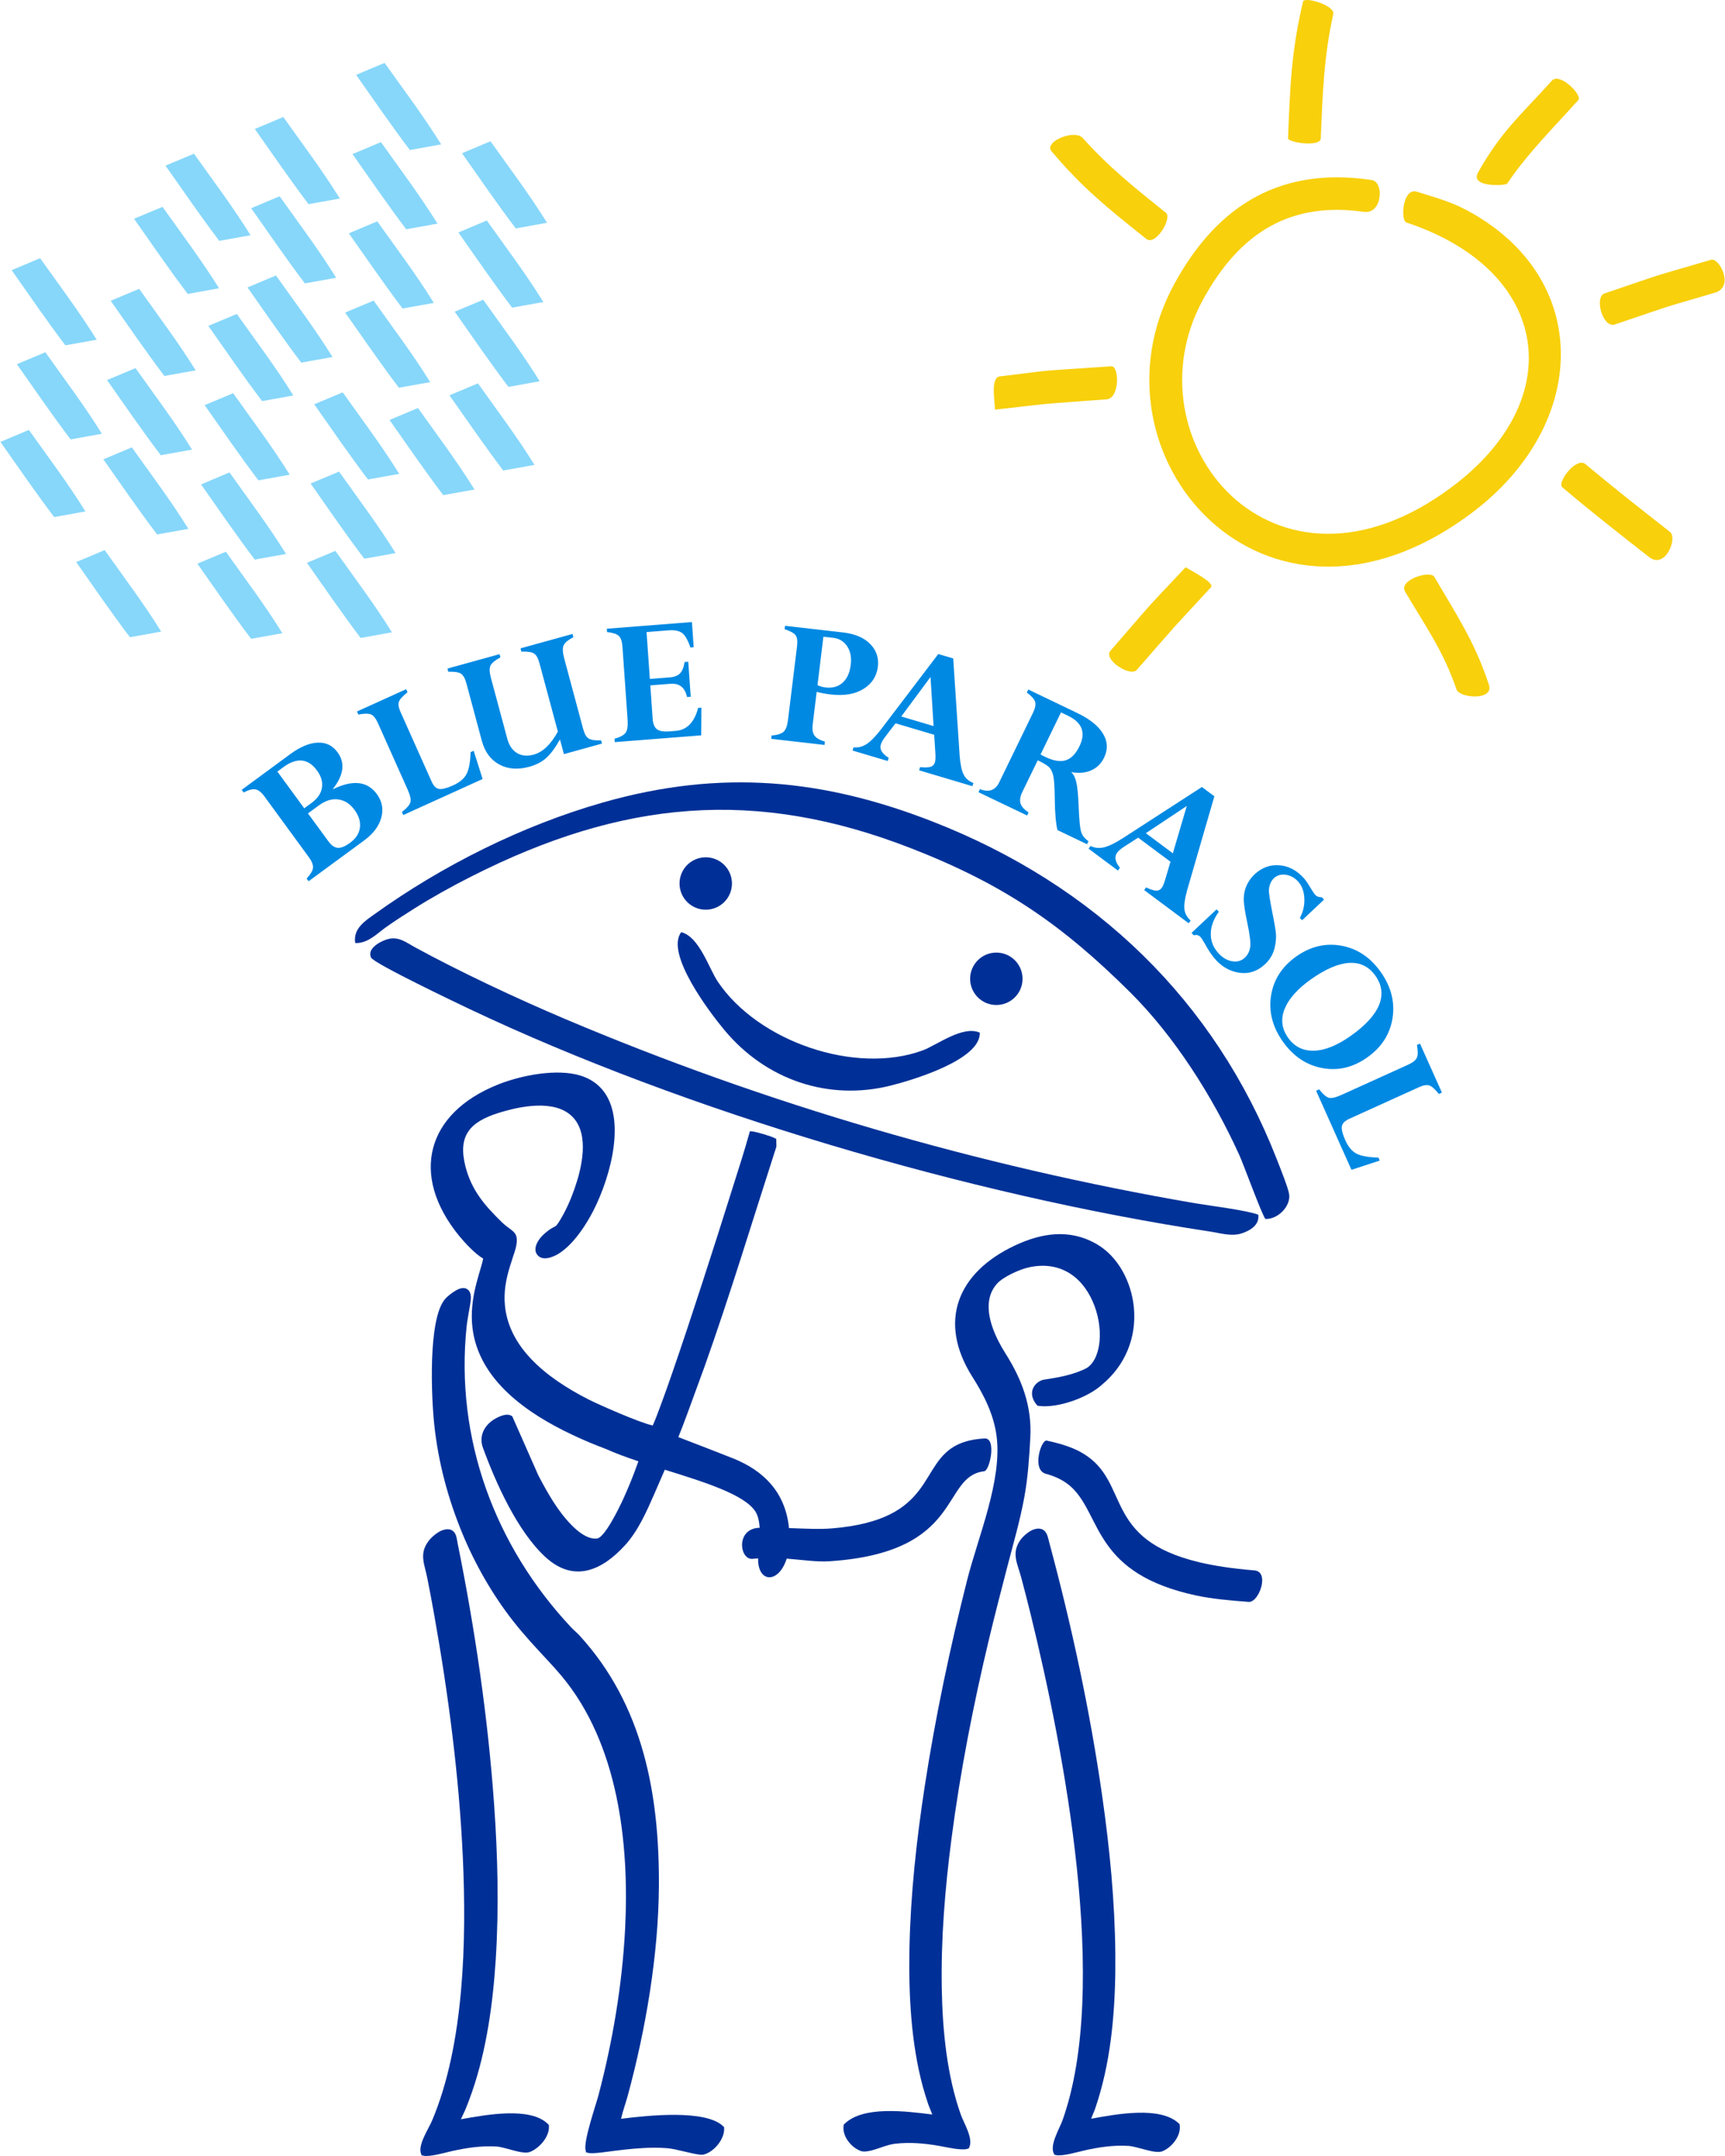
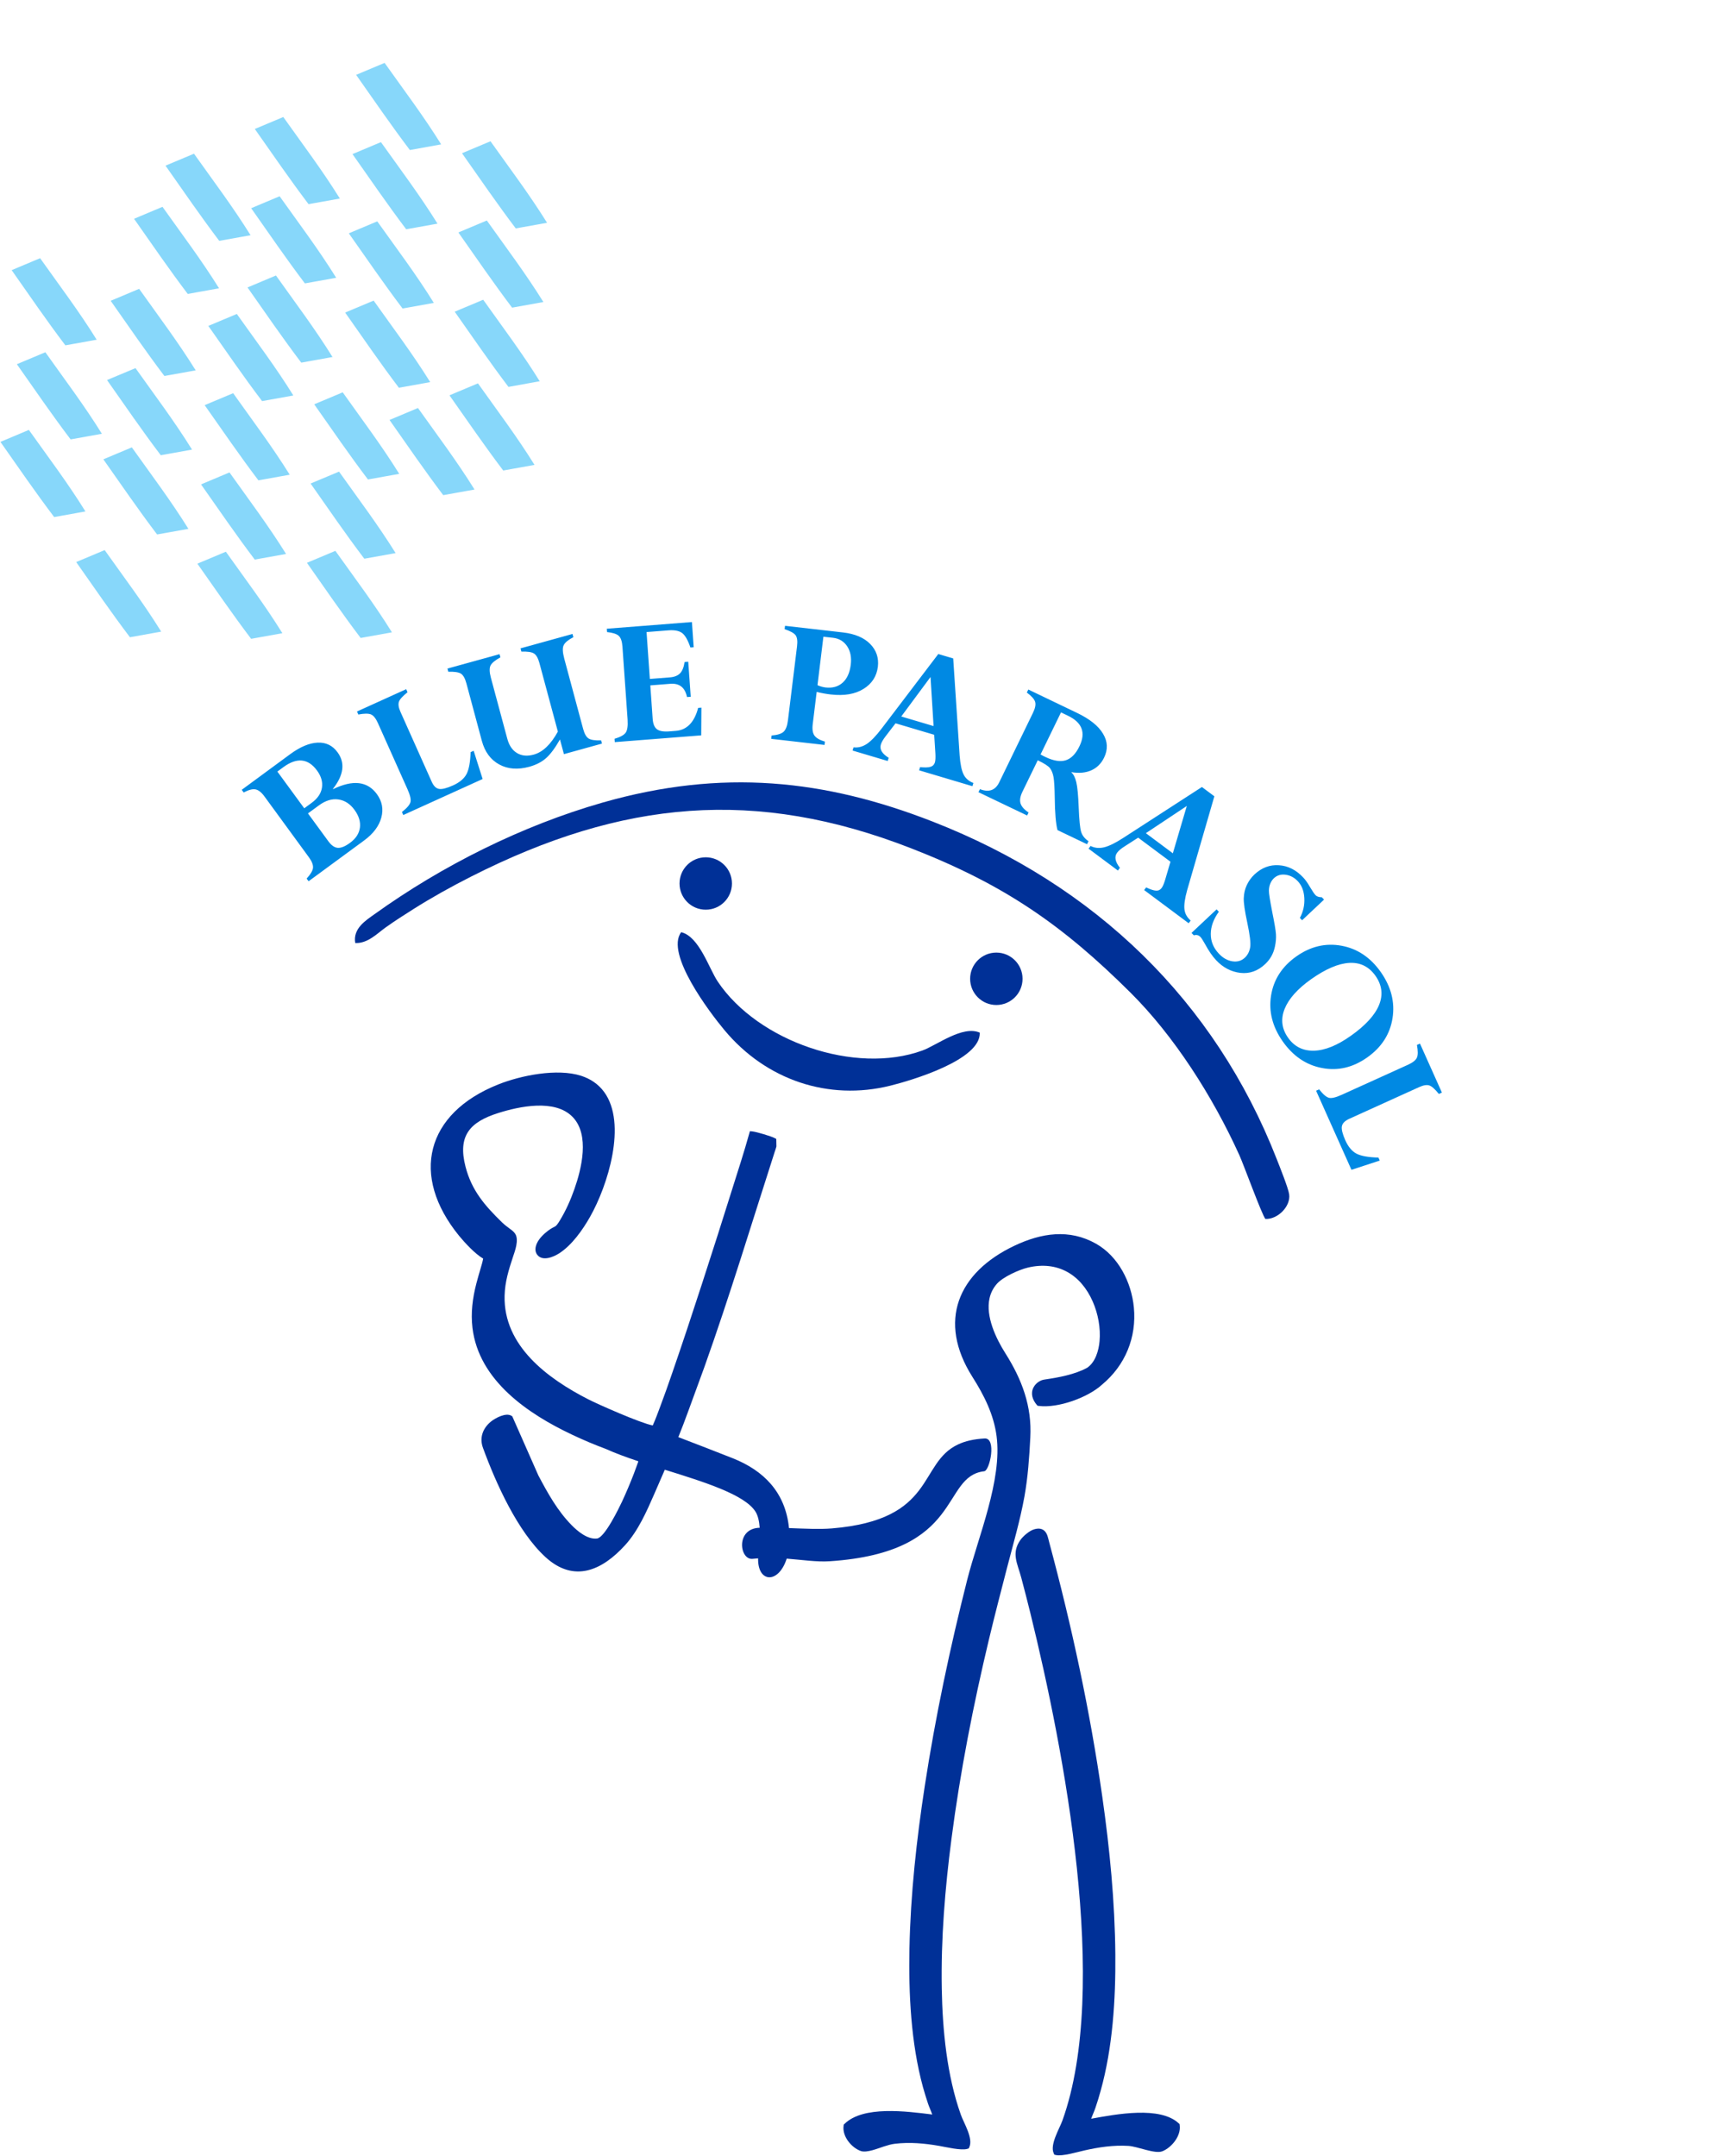
<svg xmlns="http://www.w3.org/2000/svg" xml:space="preserve" width="368px" height="460px" version="1.1" shape-rendering="geometricPrecision" text-rendering="geometricPrecision" image-rendering="optimizeQuality" fill-rule="evenodd" clip-rule="evenodd" viewBox="0 0 36181 45248">
  <g id="Layer_x0020_1">
-     <path fill="#003097" d="M21934 30929c249,68 427,169 565,305 613,606 458,1796 2605,2253 312,66 672,101 1090,132 217,17 448,-635 121,-661 -457,-37 -835,-95 -1150,-169 -2054,-487 -1443,-1679 -2442,-2283 -188,-115 -436,-201 -767,-272 -118,-25 -316,614 -22,695z" />
    <path fill="#003097" d="M10130 26414c-171,-99 -392,-340 -505,-478 -1031,-1265 -698,-2570 817,-3175 480,-192 1243,-345 1745,-183 194,63 358,172 480,337 491,666 75,1974 -294,2623 -155,274 -381,596 -651,768 -120,76 -347,171 -457,28 -56,-72 -42,-166 -6,-242 49,-106 145,-197 237,-266 152,-114 138,-38 243,-211 126,-207 225,-429 305,-657 151,-428 327,-1141 -36,-1516 -371,-384 -1122,-222 -1564,-82 -597,189 -851,480 -684,1126 130,502 407,818 767,1169 51,49 103,89 159,130 44,32 90,65 119,113 78,128 -7,355 -50,483 -90,272 -167,520 -175,811 -27,1058 909,1742 1754,2175 201,103 1098,501 1355,549 57,-127 107,-263 155,-392 89,-236 173,-475 255,-713 217,-627 425,-1258 630,-1889 214,-660 426,-1321 633,-1984 119,-377 244,-761 350,-1142l16 -56 57 6c83,9 387,99 460,138l36 19 3 157 -2 8c-7,33 -22,68 -32,100 -486,1509 -944,3024 -1476,4518l-341 933c-66,182 -135,363 -207,542 402,155 792,304 1146,445 644,257 1101,711 1176,1464 340,12 636,28 897,7 2204,-181 1804,-1369 2654,-1764 143,-67 321,-111 555,-124 254,-14 108,674 -9,688 -923,107 -404,1701 -3244,1889 -270,18 -568,-29 -901,-55 -174,540 -613,505 -600,-6 -38,2 -77,6 -115,10 -275,31 -365,-639 148,-652 -10,-139 -37,-262 -94,-347 -235,-353 -1069,-613 -1897,-871 -71,167 -144,334 -217,500 -164,375 -340,779 -617,1084 -478,525 -1068,801 -1671,249 -584,-535 -1040,-1550 -1311,-2292 -79,-215 -1,-416 172,-555 91,-72 310,-190 425,-118l18 11 547 1240c196,371 400,740 696,1042 128,131 338,307 536,283 162,-21 459,-637 524,-774 90,-194 174,-393 251,-593 27,-70 53,-141 78,-213 4,-11 9,-26 14,-41 -248,-83 -481,-168 -682,-259 -240,-89 -476,-189 -708,-299 -926,-437 -1957,-1135 -2091,-2240 -38,-317 2,-625 81,-932 29,-115 64,-228 97,-343 16,-54 36,-121 46,-181z" />
    <path fill="#003097" d="M22889 44466c536,-98 1445,-268 1837,96l18 16 3 25c31,222 -168,468 -365,546 -153,62 -517,-101 -712,-113 -316,-19 -623,27 -931,97 -136,31 -460,127 -591,95l-32 -8 -14 -31c-82,-182 121,-512 185,-689 999,-2792 30,-7777 -670,-10629 -63,-255 -128,-510 -196,-764 -77,-291 -215,-509 -16,-789 58,-81 187,-191 282,-220 73,-23 152,-28 214,23 71,58 85,165 108,249 470,1746 858,3543 1113,5334 156,1094 265,2210 274,3316 8,942 -55,1953 -309,2863 -32,119 -69,236 -108,352 -25,77 -63,153 -90,231z" />
    <path fill="#003097" d="M23114 29062c-297,271 -925,496 -1324,444l-27 -4 -17 -20c-88,-104 -134,-238 -66,-366 45,-85 139,-154 236,-164 291,-43 626,-104 887,-245 175,-117 244,-361 262,-559 25,-276 -31,-576 -142,-830 -249,-569 -737,-863 -1362,-715 -188,45 -520,195 -648,338 -79,89 -131,191 -157,307 -84,381 134,840 333,1154 347,548 559,1111 523,1767 -22,419 -49,823 -123,1238 -92,506 -234,991 -363,1487 -129,499 -259,998 -379,1500 -330,1381 -606,2786 -789,4195 -135,1038 -223,2100 -204,3148 16,869 107,1821 400,2644 64,179 262,493 179,680l-13 28 -29 9c-130,40 -451,-38 -590,-62 -310,-54 -615,-82 -929,-45 -78,9 -158,33 -232,57 -121,39 -360,138 -482,96 -201,-70 -396,-309 -364,-531l3 -24 17 -16c394,-384 1293,-264 1840,-196 -26,-77 -64,-154 -89,-230 -38,-115 -74,-230 -106,-346 -252,-923 -302,-1958 -283,-2911 23,-1136 149,-2282 321,-3405 223,-1454 530,-2904 891,-4330 229,-904 738,-2088 616,-3017 -59,-453 -264,-859 -506,-1240 -738,-1165 -310,-2191 883,-2755 560,-265 1148,-360 1712,-40 469,266 741,810 792,1334 61,631 -182,1221 -671,1625z" />
-     <path fill="#003097" d="M9663 44477c530,-95 1456,-267 1826,99l19 18 2 26c15,224 -201,466 -399,543 -156,61 -507,-102 -703,-114 -318,-19 -629,28 -938,97 -136,31 -468,128 -597,95l-35 -9 -12 -33c-70,-184 157,-517 230,-689 680,-1601 726,-3804 648,-5521 -78,-1707 -303,-3427 -603,-5109 -45,-255 -93,-509 -144,-764 -60,-302 -178,-511 37,-787 62,-80 196,-189 293,-218 73,-22 155,-29 216,25 68,60 75,168 91,251 364,1801 637,3653 766,5485 76,1074 103,2163 35,3237 -59,929 -192,1909 -497,2791 -41,119 -85,236 -132,352 -30,75 -71,149 -103,225z" />
-     <path fill="#003097" d="M13024 44467c567,-71 1770,-200 2141,155l20 19 2 27c11,230 -222,507 -442,552 -72,15 -342,-55 -423,-73 -102,-23 -226,-55 -330,-63 -90,-7 -179,-10 -269,-10 -288,1 -575,32 -860,68 -115,14 -427,66 -532,40l-39 -9 -11 -39c-52,-192 208,-932 269,-1161 299,-1135 499,-2322 559,-3494 91,-1791 -142,-3879 -1333,-5305 -94,-112 -191,-220 -291,-327 -252,-271 -494,-530 -723,-822 -430,-547 -798,-1189 -1064,-1832 -305,-736 -510,-1502 -594,-2295 -60,-562 -136,-2206 225,-2633 43,-51 123,-113 177,-150 74,-50 185,-111 274,-68 64,30 87,96 92,162 6,81 -30,253 -44,337 -15,96 -35,198 -45,294 -243,2348 589,4601 2192,6312 56,59 119,110 175,170 1338,1460 1680,3337 1668,5263 -9,1442 -276,3004 -653,4395 -43,159 -105,324 -141,487z" />
-     <path fill="#F8D00C" d="M28612 4446c-1516,-217 -2594,408 -3378,1846 -1606,2941 1473,6724 5214,3936 2480,-1848 2069,-4523 -875,-5535 -23,-8 -46,-15 -69,-23 -128,-42 -80,-733 215,-648 355,113 686,199 1018,372 2688,1410 2626,4518 120,6385 -4331,3227 -8180,-1234 -6225,-4817 940,-1725 2303,-2460 4142,-2184 269,40 225,723 -162,668zm-5899 -1549c547,613 1101,1053 1744,1568 139,111 -216,706 -413,548 -788,-631 -1329,-1057 -1987,-1839 -168,-199 483,-471 656,-277zm10400 -799c-512,573 -1065,1117 -1494,1755 -31,46 -792,87 -611,-234 487,-865 884,-1188 1549,-1926 164,-182 645,305 556,405zm550 4060c1442,-488 784,-280 2235,-706 170,-50 497,568 80,691 -1298,382 -701,194 -2101,667 -251,85 -438,-576 -214,-652zm-401 3583c595,499 1155,937 1774,1423 163,128 -97,796 -442,525 -635,-498 -1209,-946 -1820,-1464 -114,-96 294,-647 488,-484zm-3171 2367c490,838 843,1356 1144,2261 115,345 -617,279 -677,106 -288,-836 -639,-1304 -1082,-2061 -142,-243 528,-454 615,-306zm-4690 219c-1021,1108 -541,574 -1555,1732 -137,157 -710,-219 -554,-399 1042,-1201 563,-674 1545,-1719 6,-6 11,-12 17,-18 6,-7 12,-13 17,-19 125,81 620,326 530,423zm-2190 -3946c-1537,116 -888,53 -2224,203 -18,2 -38,4 -57,6 -20,2 -40,5 -60,7 0,-173 -100,-675 102,-698 1298,-151 436,-82 2267,-207 24,-2 49,-3 74,-5 165,-11 181,673 -102,694zm4758 -8084c-200,909 -224,1686 -262,2609 -7,186 -690,86 -687,-3 44,-1078 65,-1812 315,-2870 26,-112 675,80 634,264z" />
    <path fill="#87D7FA" d="M4961 6589c409,577 818,1117 1186,1711l-656 118c-391,-516 -756,-1050 -1128,-1578l598 -251zm-77 1663c409,577 818,1118 1187,1711l-657 118c-391,-516 -756,-1050 -1128,-1578l598 -251zm-77 1663c410,577 818,1118 1187,1711l-657 118c-390,-516 -756,-1050 -1127,-1578l597 -251zm-76 1664c409,576 818,1117 1186,1710l-656 118c-391,-516 -756,-1050 -1128,-1577l598 -251zm-1820 -5517c410,577 818,1118 1187,1711l-657 118c-390,-516 -756,-1050 -1127,-1578l597 -251zm-76 1664c409,576 818,1117 1186,1710l-656 118c-391,-516 -756,-1050 -1128,-1578l598 -250zm-77 1663c409,576 818,1117 1187,1710l-657 118c-391,-516 -756,-1049 -1128,-1577l598 -251zm-570 2156c409,577 818,1118 1186,1711l-656 118c-391,-516 -756,-1050 -1128,-1578l598 -251zm4995 -3311c409,577 818,1118 1186,1711l-656 118c-391,-516 -756,-1050 -1128,-1578l598 -251zm-77 1664c409,576 818,1117 1187,1710l-657 118c-391,-516 -756,-1050 -1127,-1578l597 -250zm-77 1663c410,576 819,1117 1187,1710l-657 118c-390,-516 -756,-1049 -1127,-1577l597 -251zm1733 -2998c410,576 818,1117 1187,1711l-657 118c-390,-517 -756,-1050 -1127,-1578l597 -251zm-700 -7243c409,576 818,1117 1187,1710l-657 119c-391,-517 -756,-1050 -1128,-1578l598 -251zm-77 1663c410,576 818,1117 1187,1711l-657 118c-390,-517 -756,-1050 -1127,-1578l597 -251zm-77 1663c410,576 819,1117 1187,1711l-656 118c-391,-517 -756,-1050 -1128,-1578l597 -251zm-76 1663c409,577 818,1117 1187,1711l-657 118c-391,-516 -756,-1050 -1128,-1578l598 -251zm-1896 -3853c409,576 818,1117 1187,1711l-657 118c-391,-517 -756,-1050 -1128,-1578l598 -251zm-77 1663c410,577 818,1117 1187,1711l-657 118c-390,-516 -756,-1050 -1127,-1578l597 -251zm-77 1663c410,577 819,1118 1187,1711l-656 118c-391,-516 -757,-1050 -1128,-1578l597 -251zm4502 -2817c409,576 818,1117 1187,1711l-657 118c-391,-517 -756,-1050 -1128,-1578l598 -251zm-77 1663c410,576 818,1117 1187,1711l-657 118c-390,-517 -756,-1050 -1127,-1578l597 -251zm-76 1663c409,577 818,1117 1186,1711l-656 118c-391,-516 -756,-1050 -1128,-1578l598 -251zm-6069 -3065c409,576 818,1117 1187,1711l-657 118c-391,-517 -756,-1050 -1128,-1578l598 -251zm-661 1115c409,576 818,1117 1187,1710l-657 118c-391,-516 -756,-1049 -1127,-1577l597 -251zm-2458 3052c409,577 818,1117 1186,1711l-656 118c-391,-516 -756,-1050 -1128,-1578l598 -251zm-110 -1974c409,577 818,1117 1187,1711l-657 118c-391,-516 -756,-1050 -1127,-1578l597 -251zm-236 3604c410,576 819,1117 1187,1711l-656 118c-391,-517 -757,-1050 -1128,-1578l597 -251zm9424 -977c409,576 818,1117 1187,1711l-657 118c-391,-517 -756,-1050 -1128,-1578l598 -251z" />
    <path fill="#003097" d="M7446 19791c262,13 461,-201 641,-329 204,-145 381,-257 583,-385 385,-243 787,-467 1213,-683 3173,-1607 5964,-1864 9230,-590 1972,768 3187,1623 4601,3028 909,904 1719,2164 2285,3412 90,198 473,1253 546,1338 258,12 533,-263 499,-516 -18,-133 -205,-596 -263,-745 -1292,-3301 -3791,-5740 -7217,-7078 -2259,-882 -4413,-1119 -6932,-398 -1684,482 -3364,1322 -4783,2342 -181,130 -456,298 -403,604z" />
-     <path fill="#013298" d="M11841 21382c-1002,-425 -2192,-982 -3150,-1506 -179,-98 -338,-231 -570,-164 -151,44 -434,197 -343,385 60,126 1845,974 2052,1073 4540,2155 10514,3912 15537,4674 223,33 464,112 681,41 178,-59 376,-175 348,-391 -230,-93 -1044,-193 -1331,-242 -4540,-780 -9010,-2084 -13224,-3870z" />
    <path fill="#003097" d="M19348 22047c303,-111 844,-533 1203,-375 27,574 -1440,1005 -1880,1114 -1293,320 -2604,-116 -3481,-1171 -297,-356 -1246,-1601 -904,-2051 379,91 583,764 768,1038 844,1257 2883,1959 4294,1445z" />
    <circle fill="#003097" cx="14801" cy="18542" r="550" />
    <circle fill="#003097" cx="20899" cy="20542" r="550" />
    <path fill="#0089E3" d="M14357 13894l77 -6 52 735 -78 6c-42,-201 -159,-293 -351,-278l-419 33 49 699c7,107 37,181 89,221 52,40 138,55 257,46l139 -11c233,-18 390,-179 470,-483l68 -5 -4 582 -1814 142 -5 -70c119,-35 196,-77 233,-127 36,-50 50,-143 41,-278l-108 -1529c-8,-111 -34,-187 -78,-227 -44,-40 -126,-66 -245,-79l-5 -70 1786 -140 37 529 -69 5c-51,-152 -108,-252 -170,-301 -63,-49 -159,-69 -289,-59l-461 36 69 984 419 -33c96,-7 167,-36 215,-85 47,-48 79,-128 95,-237zm-2532 1933l-83 -308c-103,180 -199,310 -291,391 -90,81 -208,142 -352,182 -242,66 -452,50 -633,-49 -180,-99 -302,-264 -364,-497l-324 -1206c-28,-103 -66,-171 -115,-203 -50,-30 -137,-43 -264,-39l-18 -67 1093 -302 18 67c-110,60 -178,116 -206,169 -27,54 -26,138 5,254l346 1286c38,141 106,241 205,300 98,59 215,69 349,32 190,-52 359,-213 507,-483l-387 -1438c-28,-103 -66,-171 -114,-201 -48,-31 -136,-44 -265,-40l-18 -68 1091 -302 18 68c-105,54 -172,108 -201,164 -30,55 -26,150 10,285l396 1474c28,104 66,171 114,202 48,31 137,45 263,40l18 68 -798 221zm-3310 -1363l28 64c-103,82 -164,149 -181,202 -17,53 -6,123 34,212l654 1463c40,90 91,142 155,152 62,11 160,-14 294,-74 139,-63 234,-144 283,-239 50,-96 78,-249 85,-459l64 -28 188 592 -1665 756 -28 -64c104,-81 163,-150 178,-205 16,-55 -5,-145 -61,-271l-621 -1389c-44,-98 -92,-159 -145,-182 -54,-22 -142,-22 -266,2l-28 -64 1032 -468zm-1832 2439l-229 168 430 588c63,85 128,130 198,135 69,3 154,-31 255,-106 122,-89 190,-195 207,-318 16,-123 -22,-248 -115,-375 -92,-126 -205,-198 -338,-217 -133,-19 -269,23 -408,125zm-871 -710l564 771 156 -115c124,-91 196,-197 215,-316 20,-120 -15,-241 -103,-362 -187,-255 -423,-279 -706,-71l-126 93zm1819 1447l-1164 855 -41 -56c86,-95 131,-172 134,-232 3,-61 -26,-133 -87,-216l-932 -1276c-64,-87 -127,-137 -188,-148 -60,-12 -143,9 -248,65l-41 -56 1018 -749c209,-153 401,-234 575,-241 175,-8 314,60 418,203 163,222 130,478 -97,767l4 6c414,-202 720,-167 918,104 110,151 141,315 93,493 -48,179 -169,339 -362,481zm22618 5290l-64 29c-81,-102 -148,-162 -201,-179 -52,-17 -123,-5 -212,35l-1468 666c-91,42 -142,93 -154,157 -11,62 13,160 72,293 62,139 142,233 237,282 96,49 248,76 458,81l28 63 -594 194 -742 -1660 64 -29c81,104 149,162 204,177 55,16 145,-6 271,-63l1394 -632c98,-45 159,-94 183,-148 23,-53 23,-141 0,-265l64 -29 460 1028zm-1906 -1195c303,-215 499,-429 587,-643 87,-214 62,-418 -75,-613 -136,-192 -318,-283 -548,-271 -230,13 -497,127 -803,343 -284,202 -469,409 -555,622 -86,214 -62,416 72,606 132,187 313,278 544,272 231,-6 490,-111 778,-316zm341 456c-299,212 -615,288 -948,224 -332,-62 -608,-248 -826,-557 -217,-308 -299,-630 -246,-964 53,-334 229,-608 528,-820 299,-212 615,-287 949,-226 334,61 609,246 825,552 218,310 300,633 247,969 -54,337 -230,610 -529,822zm-908 -3311l-461 434 -46 -50c70,-129 101,-268 93,-416 -8,-148 -53,-265 -136,-353 -74,-79 -160,-124 -257,-137 -98,-13 -180,12 -246,74 -32,31 -57,68 -75,112 -18,44 -28,93 -29,146 -2,53 21,198 67,437 49,241 76,401 81,480 5,79 -2,166 -22,260 -30,145 -98,266 -203,365 -155,147 -330,208 -522,186 -194,-23 -363,-111 -508,-265 -78,-83 -156,-196 -233,-339 -42,-75 -74,-125 -96,-149 -39,-41 -85,-52 -140,-35l-48 -51 526 -494 47 50c-111,154 -168,309 -169,464 -1,156 55,293 167,413 87,93 182,147 286,163 103,16 190,-9 262,-76 59,-56 95,-126 111,-214 16,-87 -5,-262 -61,-525 -52,-243 -76,-412 -73,-510 4,-98 24,-189 63,-273 39,-84 93,-160 163,-226 150,-140 320,-205 510,-192 191,11 362,97 513,258 46,48 93,116 142,201 50,84 88,140 115,169 26,28 70,43 132,44l47 49zm-3739 -1394l566 422 293 -993 -859 571zm-36 1194l42 -56c89,43 159,66 208,68 49,3 87,-16 117,-56 24,-32 49,-90 74,-174l111 -377 -678 -505 -286 184c-74,47 -125,90 -154,130 -64,84 -44,191 57,319l-42 57 -616 -459 43 -57c83,43 177,53 281,29 104,-25 238,-90 403,-197l1652 -1069 261 195 -570 1967c-49,176 -68,310 -58,402 10,92 54,172 131,239l-42 56 -934 -696zm-1599 -3659l-146 -70 -429 883c35,20 70,38 102,53 171,82 313,105 427,69 114,-37 210,-134 287,-294 138,-284 58,-498 -241,-641zm-1878 1605l31 -64c188,73 323,25 405,-144l708 -1458c48,-100 63,-177 44,-234 -19,-56 -76,-120 -173,-191l31 -64 1021 490c267,128 450,274 547,438 99,163 105,331 22,502 -60,123 -148,212 -266,265 -118,53 -256,66 -416,40l-3 7c44,36 78,104 102,203 24,100 41,280 51,542 10,255 27,421 50,498 23,78 75,144 155,198l-31 64 -620 -297c-34,-135 -54,-359 -57,-673 -3,-216 -12,-362 -26,-440 -14,-78 -39,-140 -73,-185 -35,-46 -121,-101 -258,-167l-322 662c-46,95 -59,175 -40,241 20,66 76,131 170,193l-31 63 -1021 -489zm-1620 -1589l678 201 -64 -1030 -614 829zm375 1130l20 -67c99,10 172,8 219,-7 47,-14 77,-45 92,-92 11,-39 15,-101 10,-189l-25 -391 -811 -241 -207 270c-53,69 -87,127 -101,174 -31,101 24,194 164,280l-21 67 -737 -219 20 -67c94,11 186,-12 276,-70 89,-59 193,-166 312,-322l1191 -1567 313 93 135 2039c14,182 42,314 83,396 41,83 110,142 206,179l-21 67 -1118 -333zm-1809 -2782l-200 -22 -124 1017c58,26 115,41 171,48 145,16 264,-17 357,-101 93,-83 150,-209 170,-377 19,-152 -6,-281 -75,-386 -69,-104 -168,-164 -299,-179zm-1005 -251l1215 139c251,29 441,109 572,242 130,133 183,293 161,478 -25,201 -125,356 -301,465 -176,110 -404,149 -685,117 -98,-11 -197,-29 -298,-54l-83 677c-13,106 -1,187 36,239 37,52 110,95 220,127l-8 70 -1119 -128 8 -70c122,-10 207,-36 253,-80 46,-43 77,-125 91,-246l190 -1548c13,-108 3,-184 -30,-230 -34,-45 -110,-88 -231,-128l9 -70z" />
  </g>
</svg>